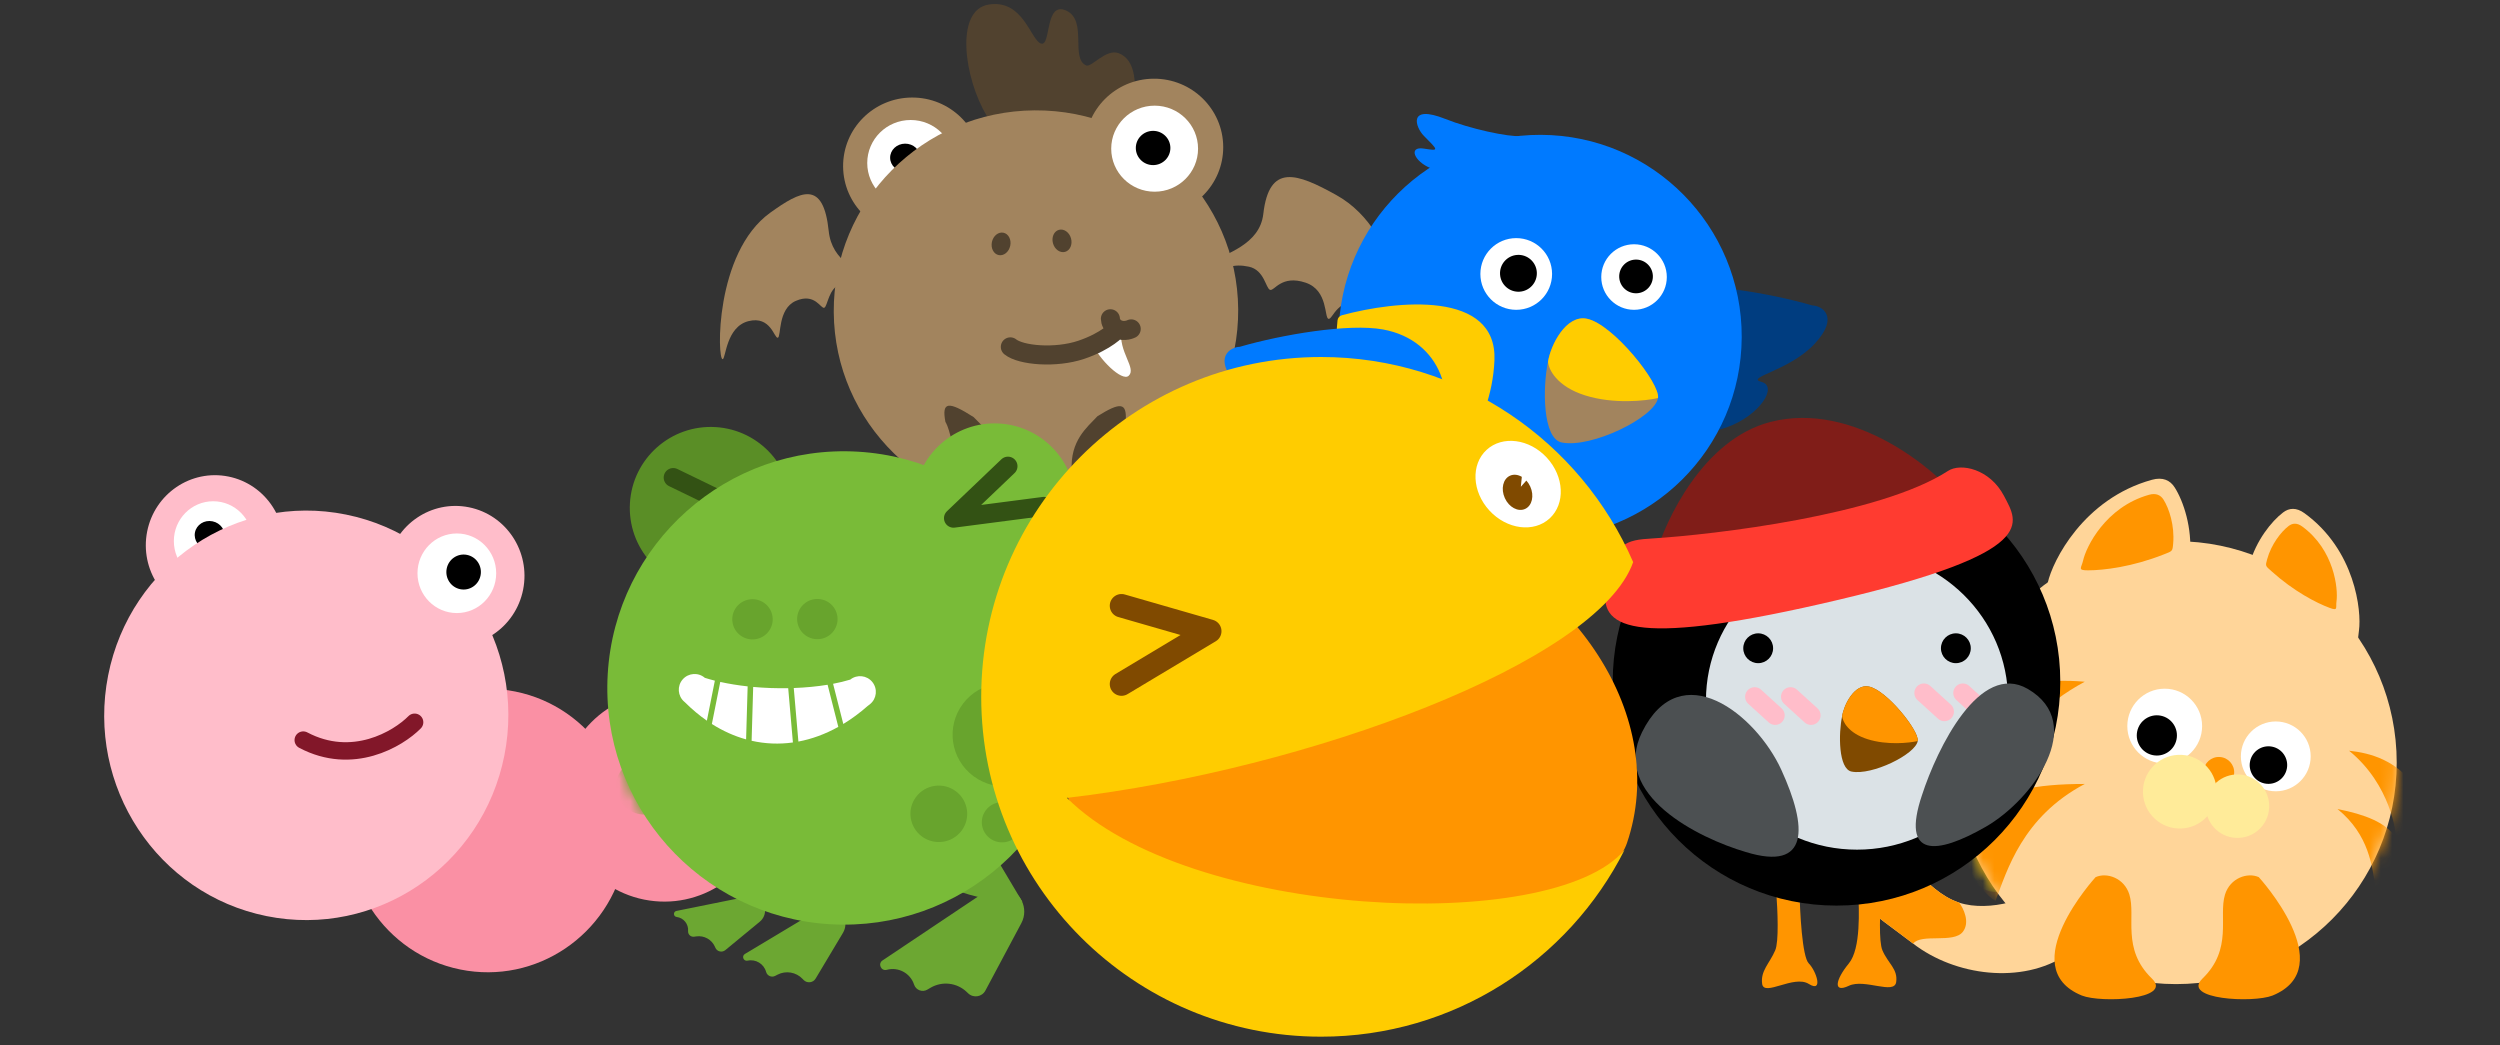
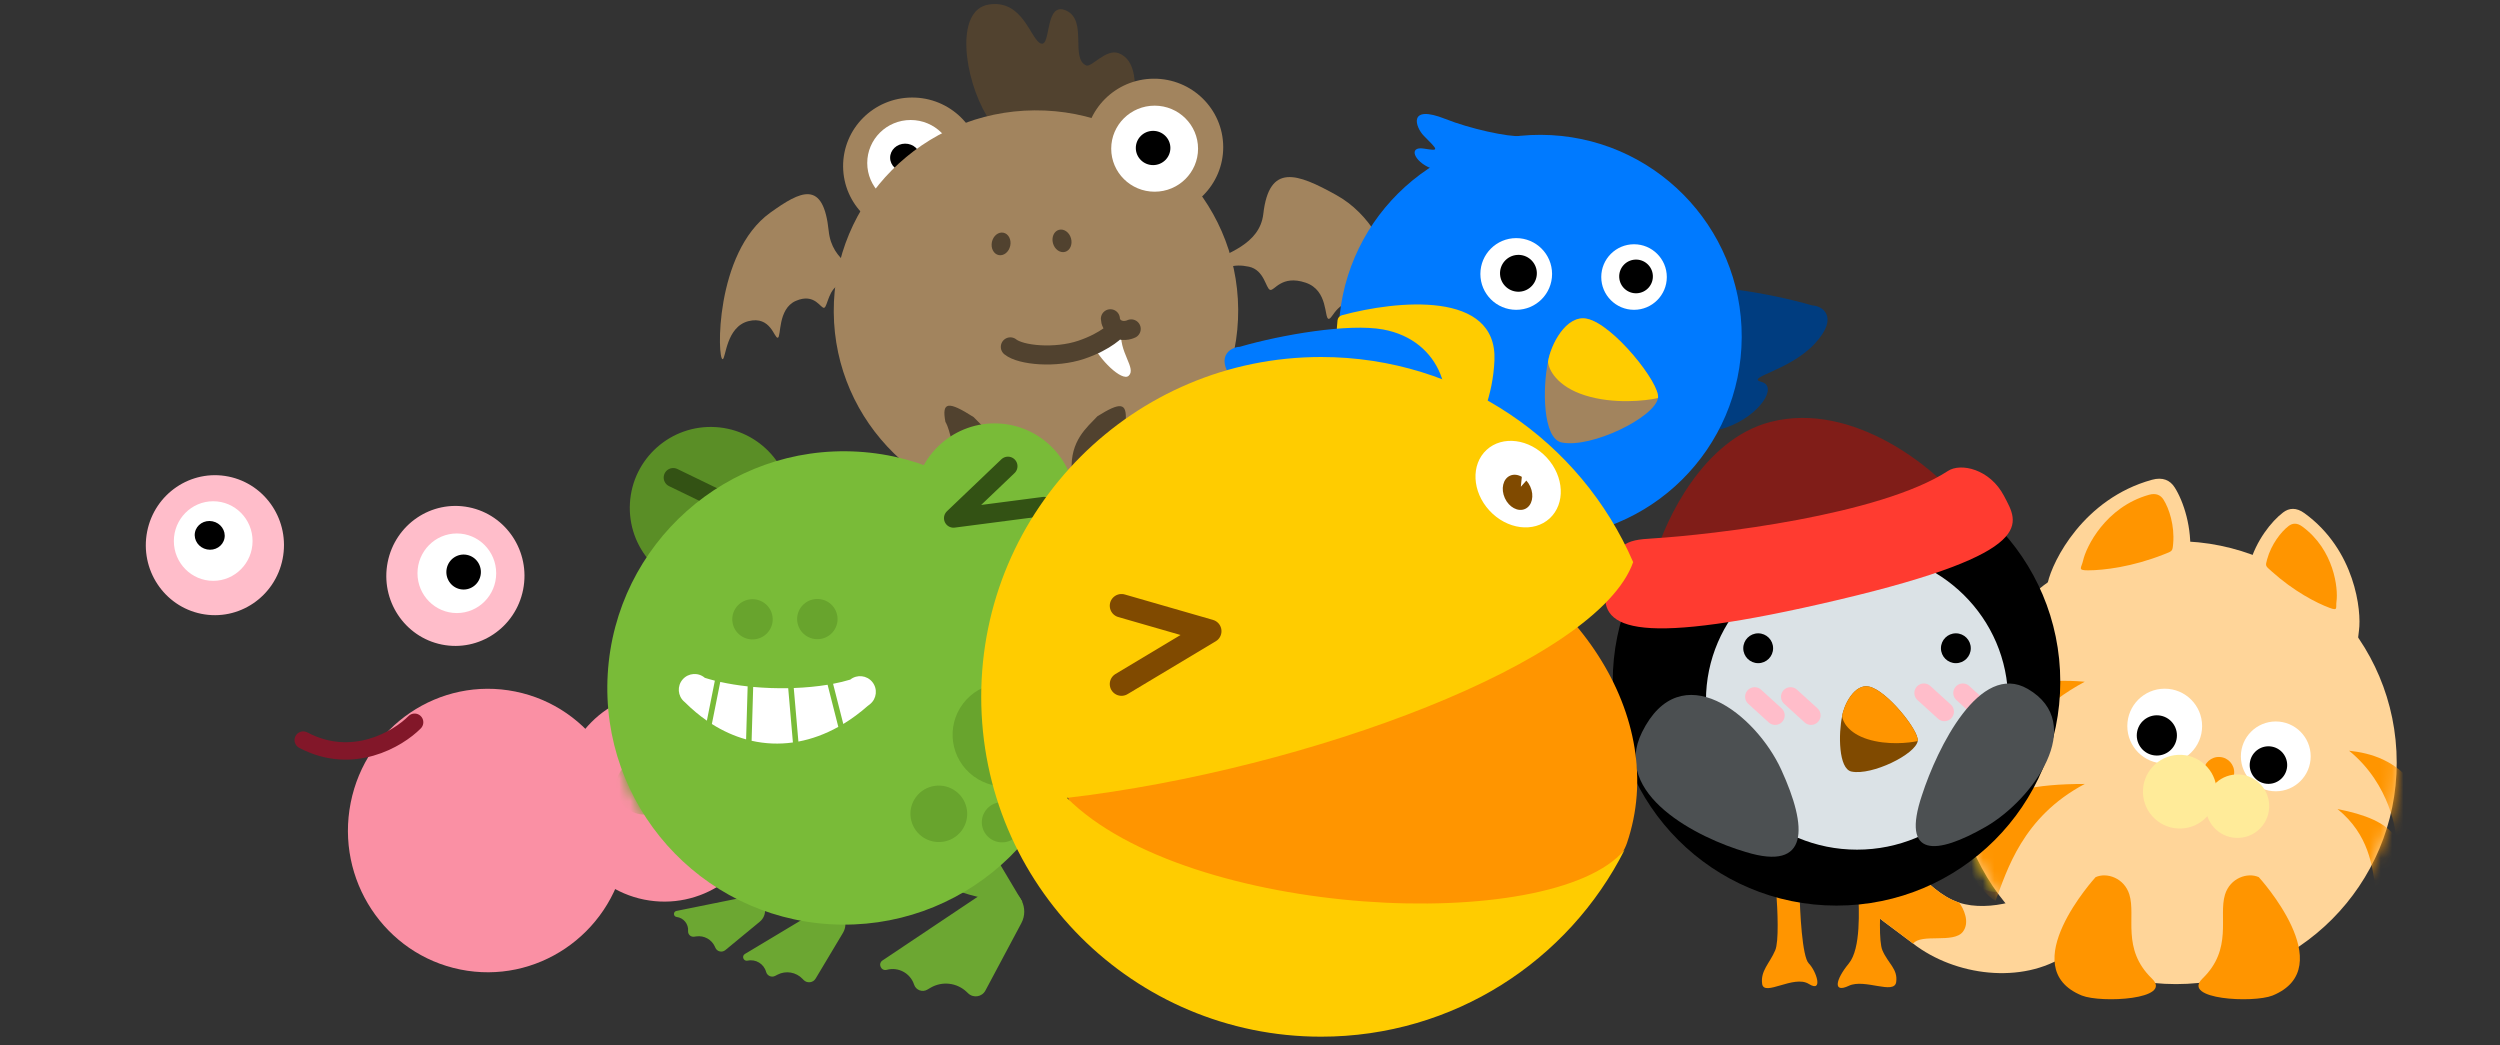
<svg xmlns="http://www.w3.org/2000/svg" width="220" height="92" viewBox="0 0 220 92" fill="none">
  <rect x="0" y="0" width="220" height="92" fill="#333333" stroke="none" />
  <g clip-path="url(#clip0_3721_4044)">
    <mask id="mask0_3721_4044" style="mask-type:alpha" maskUnits="userSpaceOnUse" x="172" y="47" width="39" height="40">
      <ellipse cx="191.486" cy="67.113" rx="19.425" ry="19.488" fill="#79BB38" />
    </mask>
    <g mask="url(#mask0_3721_4044)">
      <ellipse cx="2.327" cy="2.329" rx="2.327" ry="2.329" transform="matrix(0.552 -0.834 0.835 0.55 172.393 76.823)" fill="#68A42D" />
    </g>
    <ellipse cx="191.486" cy="67.113" rx="19.425" ry="19.488" fill="#FFD599" />
    <ellipse cx="3.072" cy="3.072" rx="3.072" ry="3.072" transform="matrix(-1 -2.932e-09 -2.93208e-09 1 203.341 63.489)" fill="white" />
    <ellipse cx="199.623" cy="67.327" rx="1.649" ry="1.653" transform="rotate(11.301 199.623 67.327)" fill="black" />
    <ellipse cx="3.291" cy="3.291" rx="3.291" ry="3.291" transform="matrix(-1 -2.93204e-09 -2.93204e-09 1 193.786 60.605)" fill="white" />
    <ellipse cx="189.803" cy="64.717" rx="1.767" ry="1.771" transform="rotate(11.301 189.803 64.717)" fill="black" />
    <path d="M181.875 84.014C185.021 81.899 181.946 78.946 180.015 77.734C178.996 79.052 175.079 80.318 172.407 79.432C169.067 78.323 168.231 74.519 164.939 76.606C161.647 78.692 164.681 80.196 168.359 83.039C172.037 85.882 177.943 86.658 181.875 84.014Z" fill="#FFD599" />
    <path d="M164.939 76.605C161.647 78.692 164.681 80.196 168.359 83.039C169.072 82.117 171.916 83.052 172.731 81.998C173.383 81.154 172.787 79.935 172.407 79.431C169.067 78.323 168.231 74.518 164.939 76.605Z" fill="#FF9500" />
    <path d="M189.369 86.114C191.271 87.952 184.914 88.291 183.195 87.605C177.157 85.128 184.412 77.19 184.412 77.19C185.403 76.74 186.939 77.266 187.386 78.723C187.977 80.646 186.665 83.5 189.369 86.114Z" fill="#FF9500" />
    <path d="M193.817 86.114C191.916 87.952 198.272 88.291 199.991 87.605C206.029 85.128 198.775 77.19 198.775 77.19C197.783 76.74 196.247 77.266 195.8 78.723C195.21 80.646 196.521 83.5 193.817 86.114Z" fill="#FF9500" />
    <circle cx="1.352" cy="1.352" r="1.352" transform="matrix(-0.998 -0.056 -0.056 0.998 196.683 66.69)" fill="#FF9500" />
    <circle cx="2.794" cy="2.794" r="2.794" transform="matrix(-0.998 -0.056 -0.056 0.998 199.843 68.311)" fill="#FFEB99" />
    <circle cx="3.245" cy="3.245" r="3.245" transform="matrix(-0.998 -0.056 -0.056 0.998 195.243 66.61)" fill="#FFEB99" />
    <path d="M191.373 42.894C192.154 44.123 192.93 46.469 192.713 48.927C192.614 50.044 192.378 50.268 191.038 50.268C185.677 50.268 182.215 51.944 180.875 52.614C179.534 53.285 179.981 52.279 180.204 51.274C180.626 49.374 183.332 43.899 189.362 42.223C190.325 41.956 190.97 42.261 191.373 42.894Z" fill="#FFD599" />
    <path d="M190.39 43.969C190.885 44.756 191.376 46.257 191.239 47.83C191.177 48.545 191.179 48.484 190.39 48.797C187.657 49.878 185.133 50.19 183.736 50.19C182.784 50.19 183.17 49.975 183.311 49.332C183.579 48.116 185.293 44.613 189.116 43.54C189.726 43.369 190.135 43.565 190.39 43.969Z" fill="#FF9500" />
    <path d="M200.915 45.094C199.889 45.871 198.525 47.577 197.948 49.68C197.686 50.636 197.813 50.894 198.923 51.307C203.365 52.956 205.718 55.41 206.622 56.378C207.526 57.346 207.465 56.376 207.59 55.474C207.824 53.77 207.268 48.401 202.787 45.157C202.072 44.639 201.443 44.693 200.915 45.094Z" fill="#FFD599" />
    <path d="M201.398 46.288C200.746 46.787 199.877 47.88 199.506 49.225C199.338 49.837 199.355 49.785 199.913 50.287C201.844 52.024 203.839 53.059 204.997 53.489C205.785 53.782 205.532 53.486 205.613 52.909C205.765 51.819 205.423 48.389 202.586 46.324C202.133 45.995 201.734 46.031 201.398 46.288Z" fill="#FF9500" />
    <mask id="mask1_3721_4044" style="mask-type:alpha" maskUnits="userSpaceOnUse" x="172" y="47" width="39" height="40">
      <ellipse cx="191.486" cy="67.113" rx="19.425" ry="19.488" fill="#FFD599" />
    </mask>
    <g mask="url(#mask1_3721_4044)">
      <path d="M183.46 68.988C177.942 71.906 176.612 76.646 175.597 79.281C172.362 77.397 169.136 66.425 172.716 63.24C176.296 60.054 180.086 59.699 183.46 59.993C176.226 63.84 174.005 70.936 173.954 71.52C175.89 69.565 179.184 68.988 183.46 68.988Z" fill="#FF9500" />
      <path d="M205.702 71.195C208.521 73.483 208.745 76.338 209.027 77.956C211.086 77.246 214.165 71.35 212.482 69.128C210.799 66.906 208.676 66.275 206.717 66.062C210.411 69.074 210.877 73.374 210.841 73.713C209.957 72.379 208.142 71.677 205.702 71.195Z" fill="#FF9500" />
    </g>
    <ellipse cx="9.123" cy="9.236" rx="9.123" ry="9.236" transform="matrix(0.98 0.198 -0.194 0.981 51.319 59.235)" fill="#FA90A4" />
    <ellipse cx="12.316" cy="12.468" rx="12.316" ry="12.468" transform="matrix(0.98 0.198 -0.194 0.981 33.278 58.417)" fill="#FA90A4" />
    <ellipse cx="6.082" cy="6.157" rx="6.082" ry="6.157" transform="matrix(0.98 0.198 -0.194 0.981 14.145 40.732)" fill="#FFBDCA" />
    <ellipse cx="3.463" cy="3.502" rx="3.463" ry="3.502" transform="matrix(-1 -2.96433e-09 -2.90009e-09 1 22.225 44.11)" fill="white" />
    <ellipse cx="1.324" cy="1.261" rx="1.324" ry="1.261" transform="matrix(0.98 0.198 -0.194 0.981 17.402 45.613)" fill="black" />
-     <ellipse cx="17.79" cy="18.01" rx="17.79" ry="18.01" transform="matrix(0.98 0.198 -0.194 0.981 13.012 41.759)" fill="#FFBDCA" />
    <path d="M36.486 63.559C35.025 65.039 31.02 67.425 26.685 65.129" stroke="#821729" stroke-width="1.533" stroke-linecap="round" />
    <ellipse cx="6.082" cy="6.157" rx="6.082" ry="6.157" transform="matrix(0.98 0.198 -0.194 0.981 35.309 43.437)" fill="#FFBDCA" />
    <ellipse cx="3.463" cy="3.502" rx="3.463" ry="3.502" transform="matrix(-1 -2.96433e-09 -2.90009e-09 1 43.665 46.945)" fill="white" />
    <ellipse cx="1.52" cy="1.539" rx="1.52" ry="1.539" transform="matrix(0.98 0.198 -0.194 0.981 39.608 48.529)" fill="black" />
    <path d="M98.459 4.687C101.469 5.868 98.889 13.302 97.845 16.173C94.847 15.29 88.452 12.863 86.851 10.222C84.85 6.921 83.982 0.871 87.021 0.398C90.059 -0.076 90.694 3.536 91.608 3.831C92.523 4.126 91.911 -0.001 93.869 0.952C95.701 1.843 94.184 5.128 95.577 5.756C96.053 5.971 97.327 4.243 98.459 4.687Z" fill="#51422F" />
    <ellipse cx="6.084" cy="6.028" rx="6.084" ry="6.028" transform="matrix(-1 0.007 0.007 1 86.319 8.541)" fill="#A2845E" />
    <ellipse cx="3.821" cy="3.786" rx="3.821" ry="3.786" transform="matrix(-1 0 0 1 83.959 10.56)" fill="white" />
    <ellipse cx="1.324" cy="1.235" rx="1.324" ry="1.235" transform="matrix(-1 0.007 0.007 1 80.971 12.632)" fill="black" />
    <ellipse cx="17.795" cy="17.632" rx="17.795" ry="17.632" transform="matrix(-1 0.007 0.007 1 108.837 9.587)" fill="#A2845E" />
    <ellipse cx="6.084" cy="6.028" rx="6.084" ry="6.028" transform="matrix(-1 0.007 0.007 1 107.601 6.883)" fill="#A2845E" />
    <ellipse cx="3.821" cy="3.786" rx="3.821" ry="3.786" transform="matrix(-1 0 0 1 105.429 9.298)" fill="white" />
    <ellipse cx="1.521" cy="1.507" rx="1.521" ry="1.507" transform="matrix(-1 0.007 0.007 1 102.983 11.505)" fill="black" />
    <ellipse cx="0.823" cy="1.006" rx="0.823" ry="1.006" transform="matrix(-0.966 0.259 0.264 0.965 93.986 20.011)" fill="#51422F" />
    <ellipse cx="0.823" cy="1.006" rx="0.823" ry="1.006" transform="matrix(-0.979 -0.206 -0.21 0.978 89.111 20.649)" fill="#51422F" />
    <path d="M111.171 18.826C110.861 21.531 107.895 22.32 106.155 23.24C106.223 23.774 106.495 24.712 107.035 24.195C107.71 23.55 108.547 23.177 109.909 23.47C111.27 23.763 111.388 25.386 111.767 25.508C112.146 25.631 112.76 24.155 114.9 24.877C116.9 25.552 116.521 27.997 116.913 28.059C117.305 28.121 117.648 26.108 120.11 26.571C122.571 27.035 122.645 29.8 122.99 29.852C123.606 29.944 123.73 20.557 117.567 17.148C114.166 15.267 111.687 14.317 111.171 18.826Z" fill="#A2845E" />
    <path d="M72.927 20.331C73.211 23.057 75.598 23.815 77.005 24.721C76.957 25.261 76.751 26.211 76.312 25.696C75.763 25.053 75.087 24.688 73.999 25.001C72.912 25.314 72.839 26.953 72.537 27.081C72.234 27.21 71.723 25.729 70.017 26.485C68.423 27.191 68.759 29.654 68.445 29.721C68.132 29.789 67.831 27.762 65.864 28.261C63.897 28.76 63.874 31.552 63.598 31.608C63.106 31.709 62.884 22.239 67.779 18.72C70.48 16.779 72.455 15.788 72.927 20.331Z" fill="#A2845E" />
    <path d="M107.17 42.381C105.415 41.339 104.779 38.949 103.917 37.653L99.562 40.07C100.142 41.036 101.381 42.708 102.765 42.804C103.819 42.877 104.97 42.799 105.003 43.21C105.031 43.557 100.665 47.327 99.895 49.588C99.165 51.729 99.915 52.402 100.324 52.399C101.213 52.392 101.786 48.601 102.479 48.805C102.846 48.913 102.416 51.5 103.475 51.457C103.907 51.44 103.7 48.618 104.631 48.611C105.011 48.608 105.028 49.549 105.127 50.011C105.225 50.473 105.894 50.828 105.89 50.194C105.88 48.853 105.488 47.199 107.187 44.754C108.259 43.213 107.903 42.817 107.17 42.381Z" fill="#A2845E" />
    <path d="M85.841 43.685C84.751 42.85 84.353 40.941 83.816 39.905L81.261 39.17C81.622 39.942 81.096 43.718 83.108 44.017C83.757 44.114 84.476 44.016 84.497 44.344C84.515 44.621 81.81 47.627 81.335 49.431C80.885 51.14 81.351 51.678 81.605 51.676C82.157 51.672 82.507 48.645 82.938 48.809C83.166 48.896 82.902 50.961 83.559 50.928C83.828 50.915 83.695 48.661 84.273 48.657C84.51 48.655 84.521 49.407 84.583 49.776C84.645 50.145 85.06 50.429 85.057 49.922C85.049 48.851 84.803 47.53 85.855 45.58C86.518 44.35 86.297 44.034 85.841 43.685Z" fill="#A2845E" />
    <path d="M98.714 28.949C98.508 29.95 98.881 30.843 99.182 31.564C99.46 32.228 99.677 32.746 99.323 33.069C98.734 33.607 96.699 31.602 96.105 30.196L98.714 28.949Z" fill="white" />
    <path d="M94.31 41.428C94.161 38.786 95.635 37.633 96.572 36.631C98.584 35.372 99.169 35.405 99.064 37.015C98.996 37.114 98.814 37.504 98.635 38.266C98.412 39.219 99.093 40.129 98.867 40.282C98.186 40.631 98.069 39.172 97.778 39.204C97.079 39.28 97.724 41.415 97.361 41.532C96.603 41.778 96.566 39.736 96.229 39.747C95.832 39.838 95.573 40.789 95.599 41.584C95.797 43.408 94.364 42.382 94.31 41.428Z" fill="#51422F" />
    <path d="M88.013 41.472C88.124 38.829 86.634 37.696 85.683 36.708C83.424 35.261 82.858 35.347 83.196 37.127C83.266 37.225 83.454 37.612 83.643 38.372C83.88 39.322 83.213 40.241 83.44 40.391C84.126 40.731 84.222 39.27 84.514 39.297C85.214 39.363 84.599 41.507 84.964 41.62C85.725 41.854 85.734 39.812 86.07 39.819C86.469 39.904 86.741 40.851 86.727 41.647C86.555 43.473 87.974 42.427 88.013 41.472Z" fill="#51422F" />
    <path d="M88.91 30.525C89.829 31.273 92.882 31.545 95.148 30.783C97.414 30.021 98.329 28.952 98.329 28.952M98.329 28.952C97.841 28.714 97.716 28.253 97.714 28.052M98.329 28.952C98.94 29.249 99.546 28.943 99.546 28.943" stroke="#51422F" stroke-width="1.678" stroke-linecap="round" stroke-linejoin="round" />
    <path d="M156.218 83.631C156.548 82.861 156.44 80.192 156.3 78.35C156.264 77.88 156.693 77.505 157.153 77.611L157.817 77.764C158.13 77.836 158.352 78.113 158.358 78.434C158.393 80.222 158.587 84.195 159.172 84.78C159.829 85.436 160.485 87.406 159.172 86.585C157.859 85.765 155.234 87.734 155.07 86.585C154.905 85.436 155.726 84.78 156.218 83.631Z" fill="#FF9500" />
    <path d="M165.653 83.631C165.323 82.861 165.43 80.192 165.571 78.35C165.607 77.88 165.177 77.505 164.718 77.611L164.054 77.764C163.741 77.836 163.521 78.114 163.531 78.435C163.587 80.098 163.772 83.471 162.699 84.78C161.487 86.257 161.301 87.416 162.699 86.749C164.074 86.093 166.7 87.57 166.864 86.421C167.028 85.272 166.145 84.78 165.653 83.631Z" fill="#FF9500" />
    <circle cx="161.612" cy="60" r="19.693" fill="black" />
    <ellipse cx="163.418" cy="61.641" rx="13.293" ry="13.129" fill="#DBE2E6" />
    <ellipse cx="154.72" cy="57.046" rx="1.313" ry="1.313" fill="black" />
    <ellipse cx="172.116" cy="57.046" rx="1.313" ry="1.313" fill="black" />
    <path d="M155.798 37.132C149.916 38.647 146.562 45.711 145.62 49.054C155.114 48.085 173.729 45.675 172.239 43.783C170.376 41.418 163.151 35.237 155.798 37.132Z" fill="#801D18" />
    <path d="M171.427 41.44C165.427 45.343 150.803 47.047 145.413 47.384C143.088 47.529 141.902 47.68 141.299 51.977C140.82 55.386 144.068 56.972 161.821 52.775C179.575 48.578 177.598 46.029 176.355 43.646C175.112 41.263 172.538 40.712 171.427 41.44Z" fill="#FF3B30" />
    <path d="M154.409 61.312L156.214 62.953" stroke="#FFBDCA" stroke-width="1.678" stroke-linecap="round" />
    <path d="M169.303 60.984L171.108 62.625" stroke="#FFBDCA" stroke-width="1.678" stroke-linecap="round" />
    <path d="M157.567 61.312L159.372 62.953" stroke="#FFBDCA" stroke-width="1.678" stroke-linecap="round" />
    <path d="M172.727 60.984L174.532 62.625" stroke="#FFBDCA" stroke-width="1.678" stroke-linecap="round" />
    <path d="M144.497 64.436C141.78 69.932 149.449 73.752 153.623 74.975C159.251 76.709 159.076 72.815 156.753 67.738C154.525 62.869 147.894 57.566 144.497 64.436Z" fill="#4C5052" />
    <path d="M178.443 60.624C174.217 58.17 170.478 65.831 169.136 69.968C167.259 75.55 170.429 75.231 174.738 72.761C178.871 70.392 183.725 63.691 178.443 60.624Z" fill="#4C5052" />
    <path d="M164.462 60.415C163.195 60.156 162.26 62.02 162.109 63.017C161.778 64.558 161.776 67.665 162.937 67.899C164.733 68.261 168.564 66.381 168.76 65.211C168.907 64.337 166.045 60.739 164.462 60.415Z" fill="#804A00" />
    <path d="M164.462 60.415C163.195 60.156 162.26 62.02 162.109 63.017C162.138 63.469 162.628 64.508 164.354 65.051C166.08 65.594 168.011 65.384 168.76 65.211C168.907 64.337 166.045 60.739 164.462 60.415Z" fill="#FF9500" />
    <path d="M146.878 25.354C149.893 24.802 155.799 25.807 159.486 26.88C160.284 26.891 161.938 27.828 159.7 30.241C157.462 32.653 153.512 33.212 155.009 33.607C156.506 34.003 154.838 36.578 151.952 37.606C149.066 38.634 144.425 38.823 142.29 35.155C140.155 31.488 141.725 26.296 146.878 25.354Z" fill="#003D80" />
    <path d="M127.514 47.091L130.44 43.627L131.96 44.169L127.693 49.222C126.961 50.088 129.825 53.745 129.914 54.81C130.004 55.875 129.172 55.876 128.65 55.208C128.185 54.612 128.128 52.806 127.596 52.85C127.063 52.895 127.621 54.293 127.562 55.361C127.52 56.124 126.889 56.563 126.168 55.954C125.446 55.344 125.687 52.474 125.12 50.511C124.553 48.547 122.489 47.039 123.326 46.252C123.797 45.808 125.354 47.246 125.725 47.745C126.419 48.677 126.948 47.687 127.514 47.091Z" fill="#804A00" />
    <path d="M132.796 49.329L134.634 45.688L136.443 46.474C135.572 47.799 133.773 50.748 133.552 51.947C133.276 53.445 136.226 56.035 136.495 56.661C136.828 57.438 135.786 57.794 135.308 56.895C134.769 55.88 133.631 54.488 133.243 54.655C132.855 54.822 133.721 55.553 133.833 56.885C133.945 58.217 132.569 57.796 132.213 56.753C131.954 55.994 131.345 52.803 130.867 51.905C130.39 51.006 129.136 50.441 128.991 50.319C128.847 50.197 128.247 49.86 128.636 49.276C128.885 48.902 129.402 49.107 129.681 49.282C130.058 49.518 130.844 50.008 131.154 50.167C131.896 50.547 132.37 50.238 132.796 49.329Z" fill="#804A00" />
    <ellipse cx="17.737" cy="17.743" rx="17.737" ry="17.743" transform="matrix(-1 -0.004 -0.004 1 153.342 11.937)" fill="#007AFF" />
    <path d="M131.511 31.728C131.783 25.522 122.883 26.438 118.082 27.743C117.874 27.8 117.724 27.978 117.702 28.192C117.055 34.426 119.728 40.269 124.319 43.919C124.5 44.064 124.754 44.072 124.939 43.933C127.203 42.239 131.246 37.791 131.511 31.728Z" fill="#FFCC00" />
    <path d="M127.204 10.472C129.336 11.322 132.683 12.063 133.883 11.979L125.917 14.808C124.425 14.211 123.913 12.858 125.289 13.075C126.664 13.292 126.6 13.264 125.293 11.947C124.555 11.203 123.849 9.133 127.204 10.472Z" fill="#007AFF" />
    <path d="M139.649 28.05C137.807 27.673 136.446 30.385 136.226 31.835C135.744 34.078 135.741 38.599 137.432 38.939C140.044 39.465 145.617 36.73 145.903 35.027C146.117 33.757 141.952 28.521 139.649 28.05Z" fill="#A2845E" />
    <path d="M139.649 28.05C137.807 27.673 136.446 30.385 136.226 31.835C136.269 32.493 136.982 34.005 139.493 34.795C142.003 35.585 144.812 35.279 145.903 35.027C146.117 33.757 141.952 28.521 139.649 28.05Z" fill="#FFCC00" />
    <circle cx="2.884" cy="2.884" r="2.884" transform="matrix(-1 -2.80188e-09 -2.80188e-09 1 146.679 21.495)" fill="white" />
    <ellipse cx="3.155" cy="3.155" rx="3.155" ry="3.155" transform="matrix(-1 -2.80188e-09 -2.80188e-09 1 136.583 20.954)" fill="white" />
    <ellipse cx="1.482" cy="1.483" rx="1.482" ry="1.483" transform="matrix(-0.998 0.061 0.061 0.998 145.36 22.756)" fill="black" />
    <ellipse cx="1.621" cy="1.622" rx="1.621" ry="1.622" transform="matrix(-0.998 0.061 0.061 0.998 135.141 22.333)" fill="black" />
    <path d="M121.706 28.993C118.69 28.442 112.784 29.446 109.098 30.519C108.3 30.53 106.646 31.467 108.883 33.88C111.121 36.292 115.072 36.851 113.575 37.246C112.078 37.642 113.745 40.217 116.631 41.245C119.517 42.273 124.158 42.462 126.293 38.794C128.428 35.127 126.858 29.935 121.706 28.993Z" fill="#007AFF" />
    <circle cx="62.543" cy="44.692" r="7.121" transform="rotate(3.367 62.543 44.692)" fill="#5A8E26" />
    <path d="M65.812 78.892L59.525 80.162C59.226 80.222 59.242 80.656 59.545 80.693C60.156 80.768 60.6 81.316 60.552 81.93C60.529 82.227 60.786 82.471 61.08 82.429L61.274 82.402C61.962 82.305 62.631 82.676 62.912 83.311L62.954 83.405C63.105 83.746 63.54 83.848 63.828 83.611L66.865 81.106C67.53 80.557 67.464 79.519 66.735 79.061C66.461 78.888 66.13 78.828 65.812 78.892Z" fill="#6CA732" />
    <mask id="mask2_3721_4044" style="mask-type:alpha" maskUnits="userSpaceOnUse" x="53" y="39" width="43" height="43">
      <ellipse cx="74.272" cy="60.54" rx="20.828" ry="20.828" transform="rotate(3.367 74.272 60.54)" fill="#79BB38" />
    </mask>
    <g mask="url(#mask2_3721_4044)">
      <ellipse cx="2.489" cy="2.495" rx="2.489" ry="2.495" transform="matrix(0.601 -0.799 0.802 0.597 53.225 69.698)" fill="#68A42D" />
    </g>
    <path d="M66.453 45.519L59.243 42.026" stroke="#335214" stroke-width="1.678" stroke-linecap="round" stroke-linejoin="round" />
    <path d="M89.972 79.367L86.442 73.437L80.08 76.176C82.911 78.245 86.326 79.362 89.83 79.366L89.972 79.367Z" fill="#6CA732" />
    <path d="M72.108 80.018L65.551 83.949C65.239 84.136 65.431 84.617 65.787 84.538C66.505 84.379 67.224 84.82 67.418 85.529C67.511 85.871 67.898 86.043 68.212 85.88L68.418 85.772C69.153 85.389 70.054 85.54 70.626 86.142L70.71 86.231C71.017 86.554 71.547 86.496 71.776 86.114L74.183 82.088C74.709 81.206 74.218 80.066 73.214 79.841C72.836 79.756 72.44 79.819 72.108 80.018Z" fill="#6CA732" />
    <path d="M86.769 78.425L77.662 84.518C77.228 84.808 77.537 85.482 78.04 85.344C79.055 85.066 80.114 85.644 80.44 86.645C80.597 87.128 81.162 87.347 81.6 87.09L81.888 86.921C82.913 86.321 84.212 86.472 85.072 87.293L85.198 87.413C85.66 87.854 86.414 87.733 86.715 87.17L89.879 81.238C90.572 79.939 89.79 78.341 88.338 78.091C87.791 77.997 87.23 78.116 86.769 78.425Z" fill="#6CA732" />
    <ellipse cx="74.272" cy="60.54" rx="20.828" ry="20.828" transform="rotate(3.367 74.272 60.54)" fill="#79BB38" />
    <circle cx="87.527" cy="44.379" r="7.121" transform="rotate(3.367 87.527 44.379)" fill="#79BB38" />
    <ellipse cx="4.56" cy="4.569" rx="4.56" ry="4.569" transform="matrix(0.601 -0.799 0.802 0.597 81.999 65.574)" fill="#68A42D" />
    <ellipse cx="2.489" cy="2.495" rx="2.489" ry="2.495" transform="matrix(0.601 -0.799 0.802 0.597 79.119 72.115)" fill="#68A42D" />
    <ellipse cx="1.773" cy="1.777" rx="1.773" ry="1.777" transform="matrix(0.601 -0.799 0.802 0.597 85.689 72.714)" fill="#68A42D" />
    <ellipse cx="1.773" cy="1.777" rx="1.773" ry="1.777" transform="matrix(0.601 -0.799 0.802 0.597 63.728 54.855)" fill="#68A42D" />
    <ellipse cx="1.773" cy="1.777" rx="1.773" ry="1.777" transform="matrix(0.601 -0.799 0.802 0.597 69.436 54.834)" fill="#68A42D" />
    <path fill-rule="evenodd" clip-rule="evenodd" d="M74.21 63.71C74.942 63.266 75.66 62.736 76.358 62.123C76.417 62.079 76.463 62.044 76.497 62.018L76.537 61.987L76.549 61.977L76.553 61.973L76.556 61.971C76.556 61.971 76.556 61.971 75.688 60.889L76.556 61.971C77.154 61.491 77.249 60.618 76.769 60.021C76.29 59.424 75.418 59.328 74.821 59.806C74.351 59.949 73.845 60.071 73.311 60.173L74.21 63.71ZM72.829 60.259C71.891 60.413 70.883 60.508 69.851 60.546L70.259 65.258C71.445 65.035 72.624 64.603 73.771 63.965L72.829 60.259ZM66.28 60.45C67.293 60.542 68.335 60.579 69.362 60.559L69.776 65.337C68.56 65.507 67.34 65.458 66.142 65.188L66.28 60.45ZM65.793 60.401C64.954 60.309 64.142 60.179 63.383 60.01L62.644 63.712C63.618 64.329 64.628 64.78 65.657 65.066L65.793 60.401ZM62.027 59.65C62.309 59.739 62.603 59.822 62.907 59.898L62.205 63.42C61.54 62.959 60.894 62.419 60.272 61.799C60.255 61.785 60.238 61.771 60.221 61.756L60.217 61.753L60.215 61.751L60.215 61.751C60.214 61.75 60.634 61.264 60.81 61.06L60.811 61.059L60.813 61.056C60.858 61.004 60.887 60.971 60.887 60.971C60.887 60.971 60.8 61.072 60.564 61.345L60.559 61.351L60.214 61.75C59.634 61.249 59.57 60.373 60.071 59.793C60.571 59.214 61.447 59.149 62.027 59.65Z" fill="white" />
    <path d="M88.7 41.025L83.909 45.598L91.853 44.564" stroke="#335214" stroke-width="1.678" stroke-linecap="round" stroke-linejoin="round" />
    <path d="M143.173 74.189C141.499 79.107 125.265 90.215 111.498 85.529C97.73 80.843 89.591 68.169 93.317 57.22C97.044 46.271 111.226 41.194 124.993 45.88C138.76 50.566 146.9 63.241 143.173 74.189Z" fill="#FF9500" />
    <path d="M86.347 61.322C86.347 77.839 99.737 91.228 116.253 91.228C127.924 91.228 138.033 84.543 142.961 74.793C136.595 82.337 104.533 80.855 93.891 70.213C115.122 67.734 140.636 58.224 143.718 49.467C139.128 38.847 128.559 31.416 116.253 31.416C99.737 31.416 86.347 44.805 86.347 61.322Z" fill="#FFCC00" />
    <ellipse cx="133.596" cy="42.603" rx="3.434" ry="4.098" transform="rotate(-42.645 133.596 42.603)" fill="white" />
    <path d="M98.692 53.306L106.458 55.544L98.692 60.199" stroke="#804A00" stroke-width="2.066" stroke-linecap="round" stroke-linejoin="round" />
    <path d="M134.207 44.787C134.825 44.507 135.029 43.625 134.663 42.817C134.572 42.616 134.454 42.439 134.319 42.29L133.834 42.836L133.92 41.962C133.584 41.764 133.207 41.714 132.881 41.862C132.263 42.142 132.059 43.024 132.425 43.832C132.791 44.639 133.589 45.067 134.207 44.787Z" fill="#804A00" />
  </g>
  <defs>
    <clipPath id="clip0_3721_4044">
      <rect width="220" height="91.667" fill="white" transform="translate(0 0.167)" />
    </clipPath>
  </defs>
</svg>